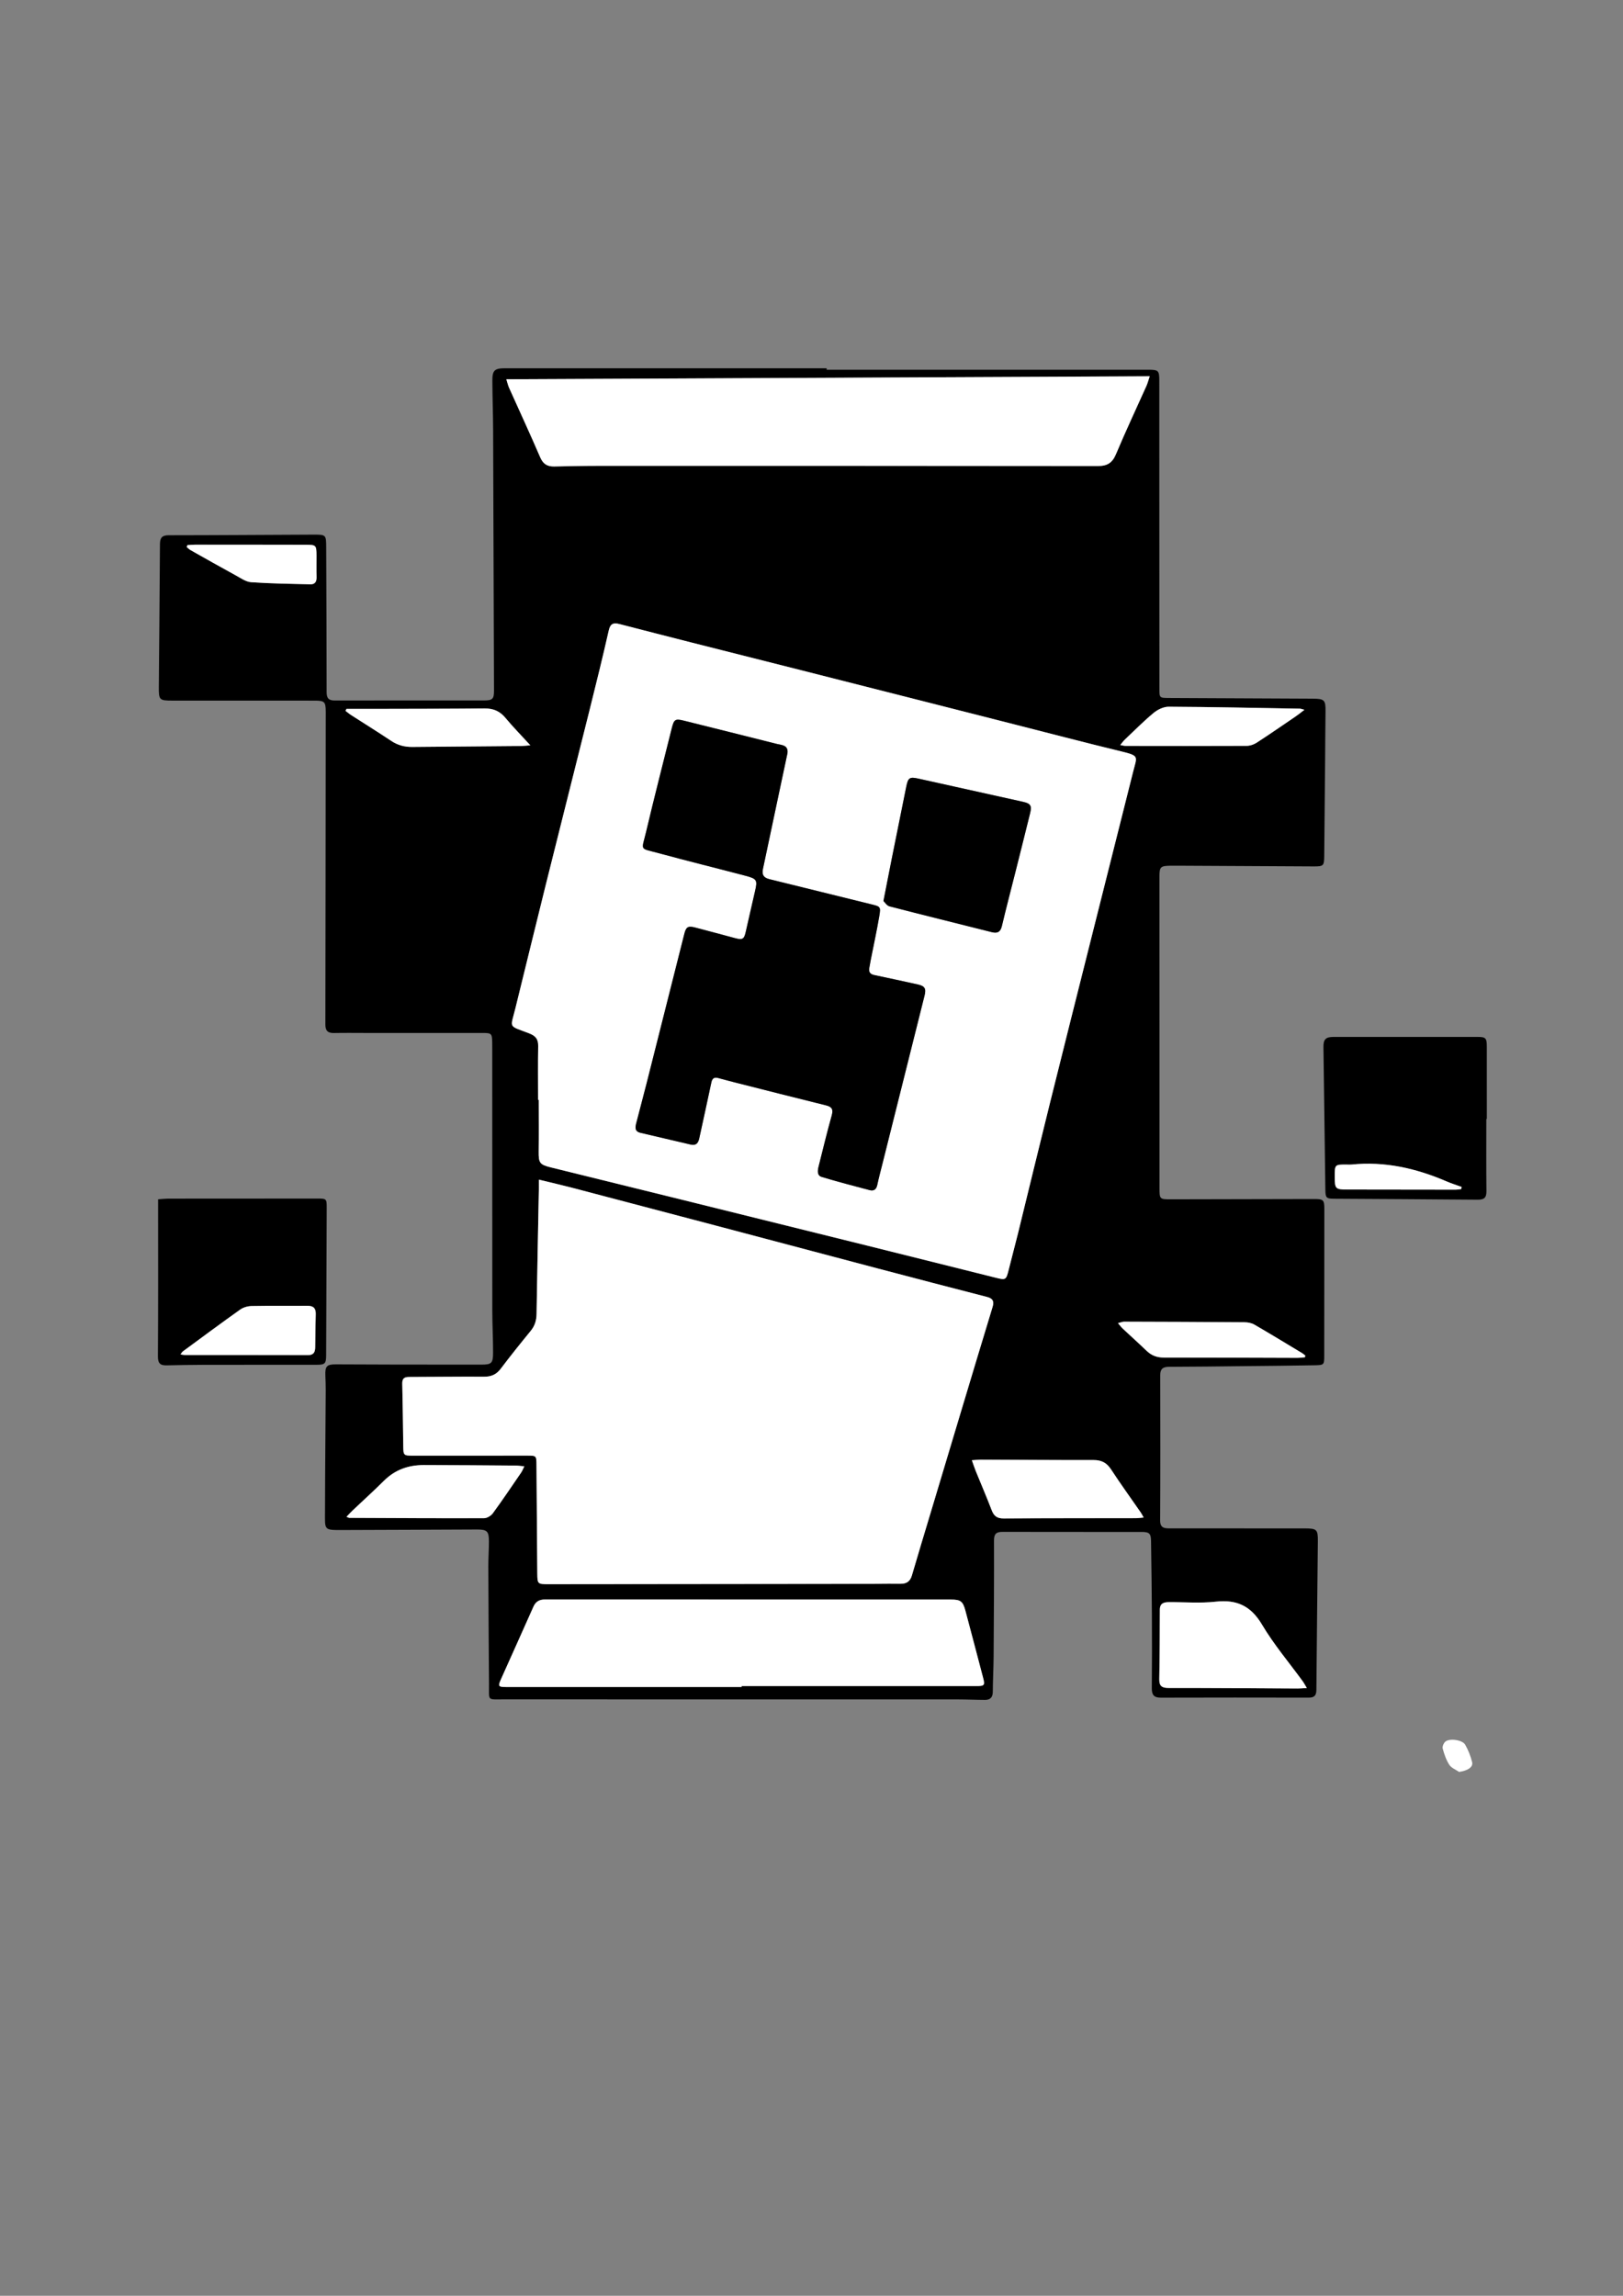
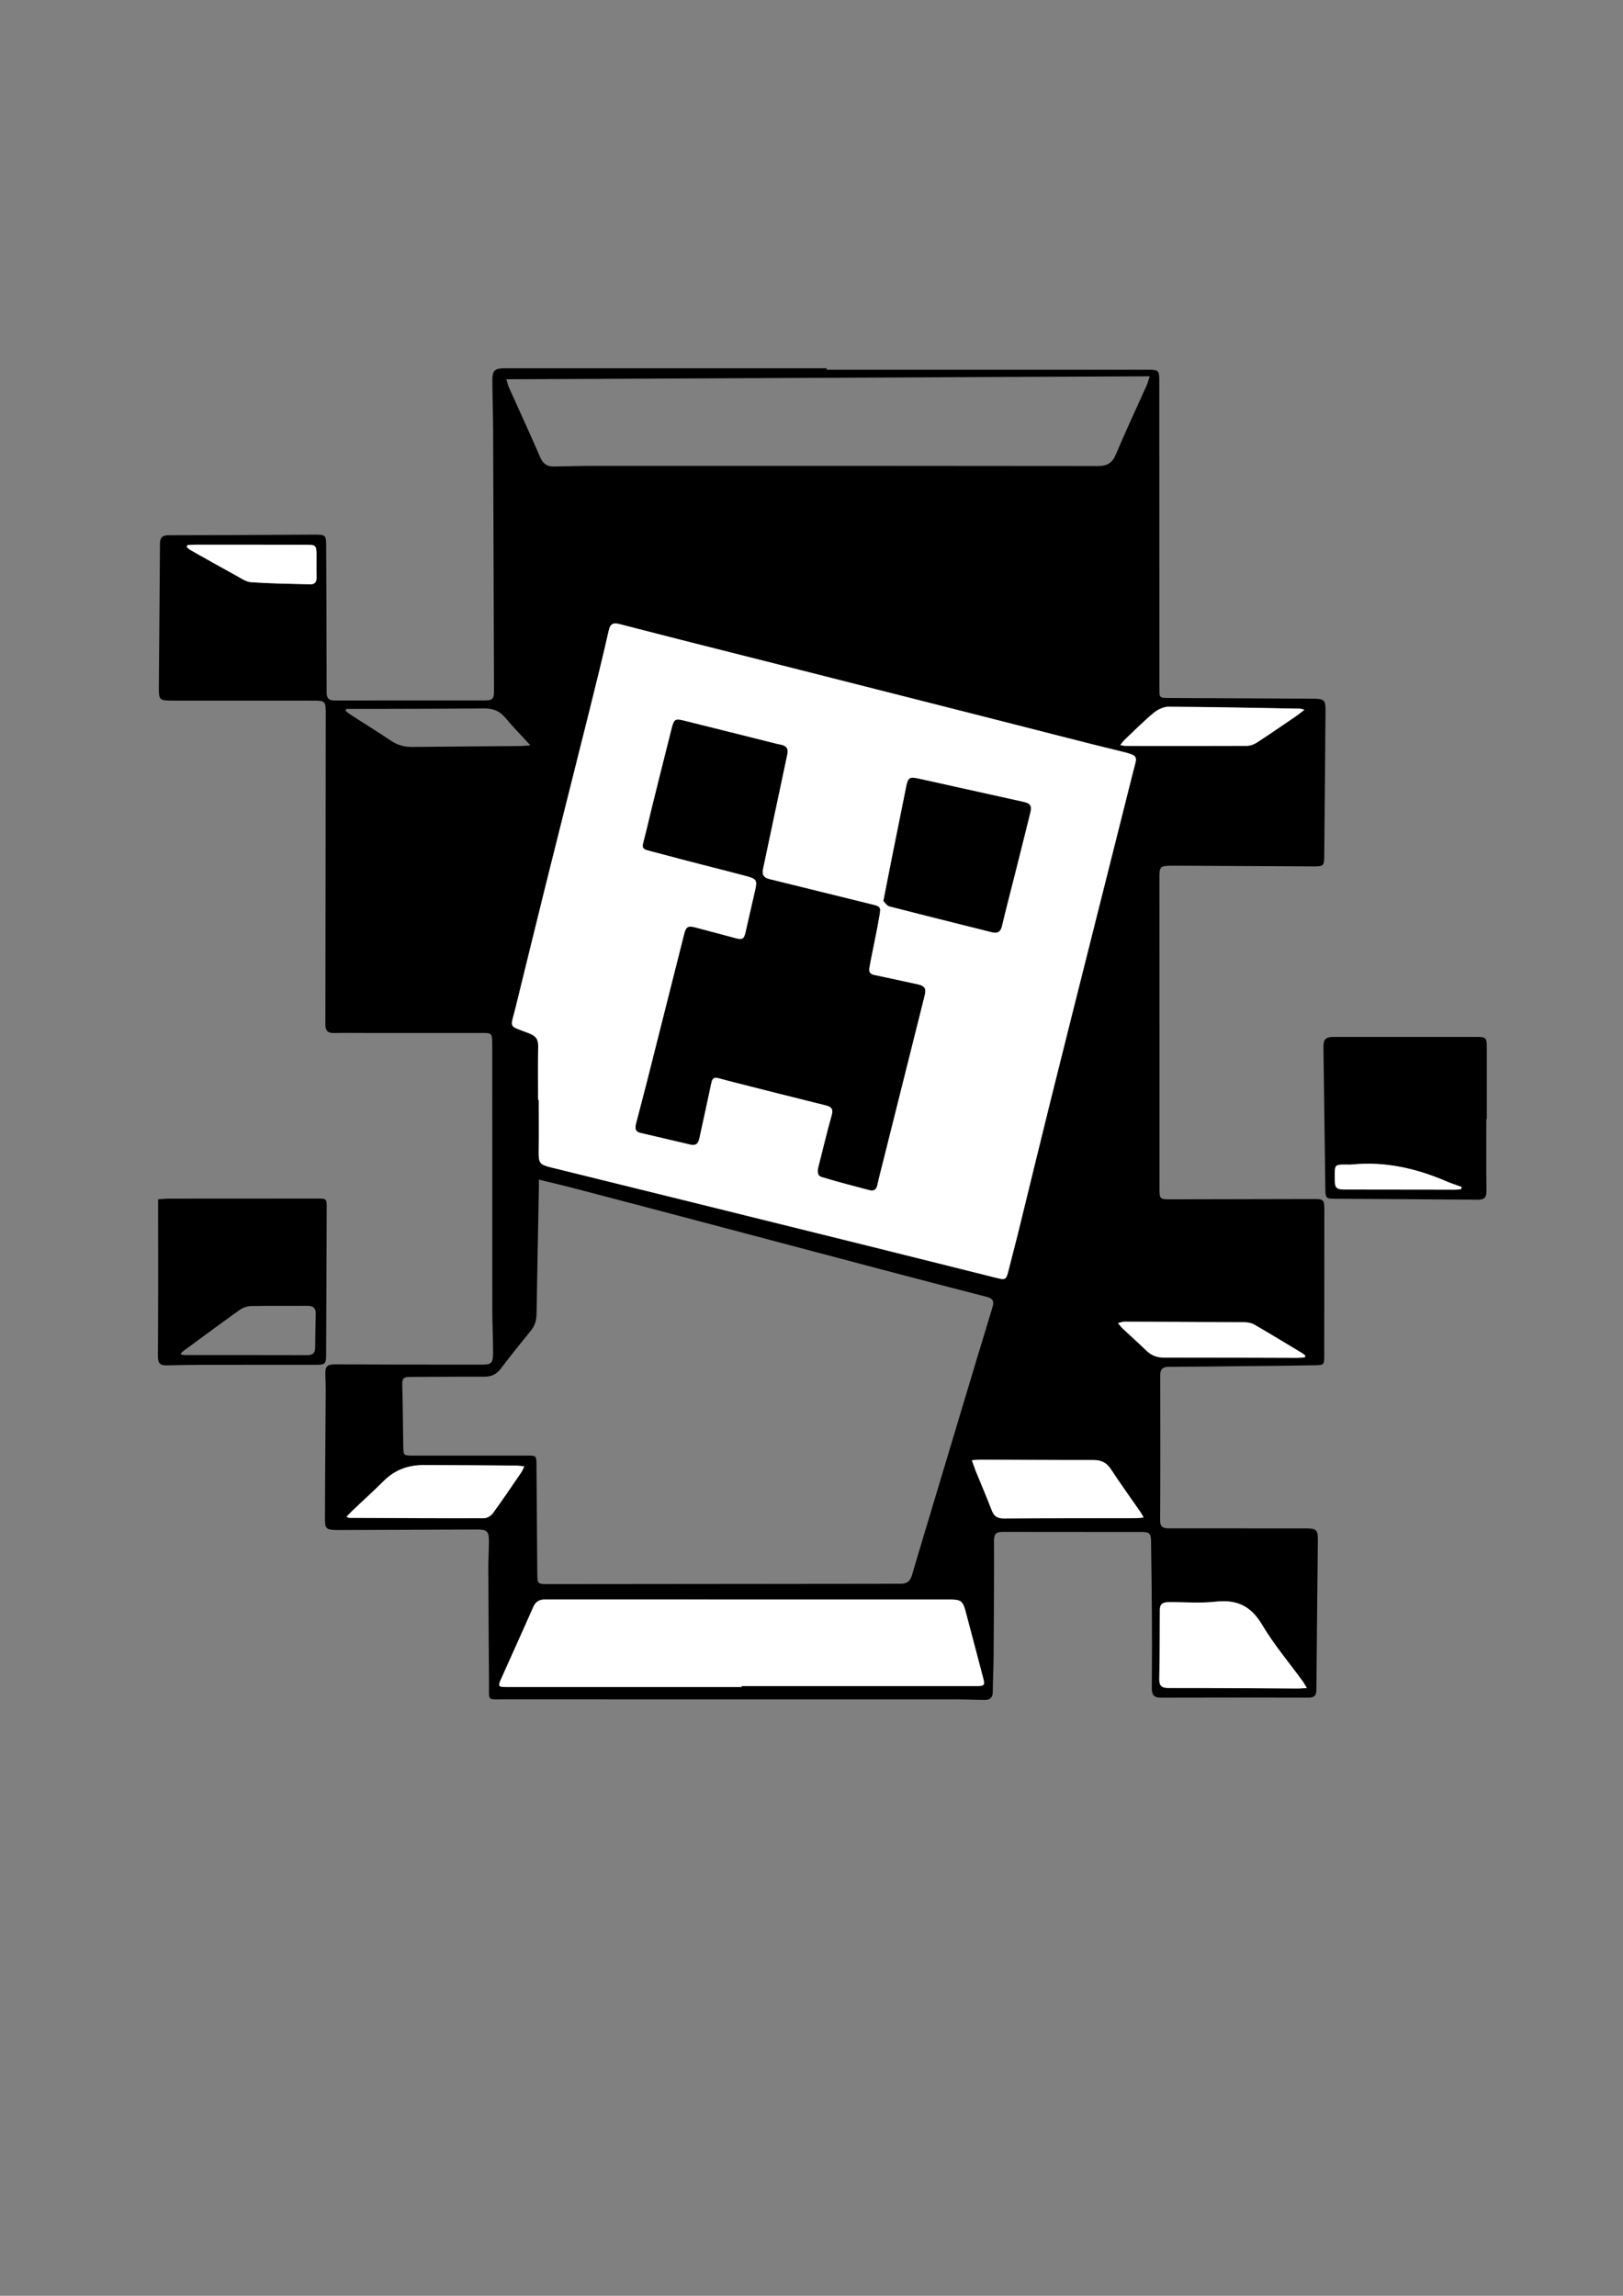
<svg xmlns="http://www.w3.org/2000/svg" version="1.1" id="Layer_1" x="0px" y="0px" viewBox="0 0 595.28 841.89" style="enable-background:new 0 0 595.28 841.89;" xml:space="preserve">
  <rect x="0" y="0" width="595.28" height="841.89" fill="#808080" stroke="none" />
  <style type="text/css"> .st0{fill:#FFFFFF;} </style>
  <path d="M303.19,135.59c39.33,0,78.65,0,117.98,0c3.72,0,4.03,0.3,4.03,3.94c0.02,37.66,0.03,75.32,0.04,112.99 c0,3.39,0.01,3.42,3.5,3.44c17.58,0.09,35.16,0.17,52.74,0.25c4.31,0.02,4.75,0.5,4.69,4.72c-0.08,5.66-0.09,11.33-0.14,16.99 c-0.11,11.99-0.21,23.99-0.33,35.98c-0.04,3.59-0.25,3.83-3.84,3.82c-16.66-0.07-33.32-0.17-49.99-0.26c-0.92,0-1.83-0.01-2.75,0.01 c-3.46,0.06-3.86,0.48-3.86,3.93c0.01,18,0.02,36,0.02,53.99c0,20.08,0,40.16,0,60.23c0,4.11,0.04,4.19,4.19,4.18 c17.5-0.02,34.99-0.07,52.49-0.11c3.43-0.01,3.78,0.33,3.78,3.65c-0.01,17.91-0.02,35.83-0.04,53.74c0,3.4-0.05,3.52-3.51,3.58 c-8.66,0.16-17.32,0.23-25.98,0.32c-9.16,0.1-18.33,0.22-27.49,0.24c-2.2,0.01-3.18,0.79-3.18,3.07c0.04,17.75,0.07,35.5-0.03,53.24 c-0.02,2.96,1.73,2.94,3.75,2.94c15.67,0,31.33,0,47,0.01c0.75,0,1.5,0,2.25,0c4.5,0.02,4.89,0.36,4.85,4.8 c-0.17,18.16-0.4,36.31-0.54,54.47c-0.02,2.09-0.85,2.79-2.82,2.79c-18.08-0.03-36.16-0.05-54.24,0.01 c-2.53,0.01-3.32-1.04-3.3-3.43c0.08-9,0.08-18,0.03-27c-0.05-8.99-0.19-17.99-0.31-26.98c-0.04-2.77-0.62-3.36-3.43-3.36 c-17-0.02-34,0.02-50.99-0.03c-2.31-0.01-3.19,0.69-3.18,3.16c0.05,14.16-0.05,28.33-0.14,42.49c-0.03,4.33-0.28,8.66-0.3,12.99 c-0.01,2.02-0.92,2.97-2.83,2.97c-3.33-0.01-6.66-0.17-9.99-0.17c-55.49-0.01-110.99,0.01-166.48-0.02c-6.29,0-5.43,0.68-5.48-5.45 c-0.12-14.41-0.19-28.82-0.25-43.24c-0.01-3.08,0.22-6.16,0.22-9.24c0-3.71-0.66-4.37-4.4-4.36c-16.16,0.05-32.33,0.16-48.49,0.19 c-7.9,0.01-7.24,0.37-7.23-7.16c0.02-14.66,0.18-29.32,0.26-43.98c0.01-1.83-0.06-3.66-0.13-5.49c-0.13-3.45,0.51-4.14,3.94-4.12 c7.33,0.03,14.66,0.07,22,0.08c10.42,0.02,20.83,0.02,31.25,0.02c3.73,0,4.32-0.48,4.32-4.35c0.01-5.08-0.27-10.15-0.28-15.23 c-0.03-32.08-0.02-64.16-0.02-96.24c0-0.75,0-1.5-0.01-2.25c-0.06-3.36-0.25-3.55-3.55-3.55c-14.17,0-28.33,0-42.5,0 c-4,0-8-0.06-12,0.02c-2.23,0.05-3.16-0.84-3.15-3.1c0.07-36.08,0.09-72.16,0.13-108.23c0-2.17,0.02-4.33,0.01-6.5 c-0.03-3.64-0.42-4.06-4-4.06c-17.41-0.02-34.83-0.02-52.24-0.01c-4.74,0-5.02-0.21-4.98-4.88c0.13-17.49,0.31-34.97,0.41-52.46 c0.01-2.27,0.68-3.3,3.16-3.3c17.66-0.01,35.32-0.15,52.99-0.22c4.81-0.02,4.8,0.02,4.82,4.72c0.06,17.66,0.17,35.33,0.16,52.99 c0,2.25,0.7,3.12,3.01,3.11c18.25-0.05,36.5-0.01,54.74-0.02c3.13,0,3.65-0.56,3.64-3.63c-0.1-31.74-0.19-63.49-0.32-95.23 c-0.02-6.16-0.26-12.32-0.28-18.48c-0.01-3.73,0.85-4.47,4.64-4.47c39.33,0,78.65,0,117.98,0 C303.19,135.25,303.19,135.42,303.19,135.59z M197.36,403.34c0.08,0,0.16,0,0.23,0c0,6.33,0.06,12.66-0.02,18.99 c-0.05,4.11,0.39,4.77,4.5,5.78c15.98,3.93,31.97,7.87,47.95,11.82c22.79,5.63,45.57,11.27,68.35,16.93 c15.59,3.87,31.18,7.76,46.77,11.68c3.75,0.94,3.88,0.88,4.83-2.95c1.1-4.44,2.3-8.85,3.4-13.3c3.94-16,7.8-32.01,11.77-48 c5.08-20.43,10.23-40.85,15.36-61.27c5.03-20.01,10.06-40.02,15.1-60.02c1.41-5.61,2.41-5.8-4.31-7.43 c-13.74-3.33-27.42-6.92-41.12-10.4c-13.15-3.34-26.3-6.68-39.45-10.02c-12.26-3.11-24.51-6.23-36.77-9.33 c-13.47-3.41-26.94-6.8-40.41-10.21c-8.8-2.23-17.58-4.5-26.37-6.76c-2.11-0.55-3.31-0.21-3.89,2.32 c-2.22,9.82-4.65,19.59-7.08,29.36c-5.29,21.23-10.67,42.44-15.96,63.67c-3.78,15.17-7.46,30.37-11.21,45.55 c-1.86,7.53-2.74,6.21,4.95,9.16c2.4,0.92,3.46,2.1,3.41,4.7C197.28,390.18,197.36,396.76,197.36,403.34z M197.65,432.59 c0,1.35,0.01,2.17,0,2.98c-0.29,15.4-0.61,30.81-0.85,46.21c-0.04,2.35-0.6,4.35-2.11,6.21c-3.74,4.58-7.45,9.19-11.01,13.91 c-1.62,2.15-3.52,2.97-6.18,2.95c-9.16-0.06-18.33,0.08-27.49,0.09c-1.8,0-2.52,0.62-2.47,2.51c0.19,7.66,0.25,15.32,0.37,22.98 c0.05,3.23,0.17,3.36,3.43,3.36c14,0.01,27.99-0.01,41.99-0.01c3.42,0,3.41,0,3.44,3.51c0.1,13.24,0.19,26.49,0.3,39.73 c0.03,3.81,0.15,3.9,3.96,3.9c40.16-0.04,80.31-0.08,120.47-0.12c2.92,0,5.83-0.06,8.75-0.02c2.21,0.03,3.56-0.82,4.21-3.05 c2.28-7.82,4.66-15.62,7-23.42c3.7-12.34,7.4-24.68,11.11-37.01c3.81-12.68,7.62-25.36,11.48-38.02c0.61-2.02,0.16-3.12-1.98-3.67 c-13.29-3.42-26.58-6.88-39.85-10.38c-19.96-5.26-39.91-10.57-59.87-15.85c-17.52-4.63-35.05-9.25-52.59-13.84 C205.93,434.55,202.06,433.67,197.65,432.59z M185.71,139.08c0.45,1.41,0.63,2.28,0.98,3.06c3.81,8.51,7.75,16.97,11.43,25.53 c1.06,2.48,2.6,3.45,5.14,3.4c5.16-0.11,10.33-0.23,15.49-0.23c61.32-0.01,122.65-0.03,183.97,0.06c3.41,0,5.25-1.14,6.59-4.34 c3.54-8.44,7.46-16.73,11.2-25.09c0.42-0.93,0.66-1.94,1.18-3.48C342.85,138.35,264.52,138.72,185.71,139.08z M272.01,618.64 c0-0.12,0-0.23,0-0.35c28.75,0,57.49,0,86.24,0c2.84,0,3.06-0.29,2.34-3.04c-2.16-8.21-4.31-16.43-6.5-24.64 c-0.91-3.4-1.76-4.04-5.28-4.04c-49.66-0.02-99.32-0.02-148.98-0.02c-1.91,0-3.32,0.72-4.14,2.59c-3.95,8.9-7.96,17.78-11.94,26.67 c-1.14,2.55-0.94,2.83,1.8,2.83C214.35,618.64,243.18,618.64,272.01,618.64z M479.31,619.02c-0.71-1.18-1.03-1.83-1.45-2.4 c-5.04-6.92-10.64-13.52-14.99-20.85c-4.08-6.87-9.25-9.27-16.97-8.41c-5.67,0.63-11.47,0.13-17.21,0.17 c-1.8,0.01-3.28,0.41-3.28,2.76c-0.01,8.48-0.05,16.97-0.21,25.45c-0.05,2.53,0.93,3.26,3.38,3.26c15.81-0.01,31.61,0.12,47.42,0.19 C476.88,619.19,477.76,619.1,479.31,619.02z M356.46,535.49c0.61,1.69,0.99,2.86,1.45,3.99c1.94,4.78,3.99,9.51,5.83,14.32 c0.83,2.16,1.99,3.04,4.42,3.02c16.15-0.12,32.3-0.07,48.45-0.1c0.86,0,1.71-0.14,2.86-0.24c-0.49-0.86-0.74-1.37-1.06-1.84 c-3.65-5.27-7.41-10.46-10.91-15.82c-1.6-2.44-3.53-3.42-6.4-3.41c-13.82,0.03-27.64-0.09-41.45-0.14 C358.76,535.27,357.88,535.39,356.46,535.49z M192.31,537.72c-1.38-0.12-2.33-0.28-3.28-0.28c-11.22-0.08-22.45-0.18-33.67-0.18 c-5.53,0-10.42,1.69-14.46,5.69c-3.77,3.74-7.72,7.31-11.58,10.97c-0.73,0.7-1.41,1.45-2.23,2.31c0.6,0.23,0.83,0.39,1.05,0.39 c16.47,0.08,32.94,0.17,49.41,0.12c1.09,0,2.54-0.88,3.21-1.8c3.58-4.9,6.97-9.94,10.4-14.95 C191.55,539.41,191.79,538.73,192.31,537.72z M478.43,260.29c-1.04-0.27-1.34-0.42-1.64-0.42c-16.05-0.28-32.09-0.62-48.14-0.71 c-1.86-0.01-4.04,1.04-5.52,2.26c-3.71,3.07-7.1,6.52-10.6,9.83c-0.54,0.51-0.97,1.14-1.65,1.96c0.98,0.16,1.47,0.31,1.95,0.31 c14.81,0.02,29.62,0.06,44.43-0.02c1.25-0.01,2.65-0.5,3.71-1.19c4.81-3.12,9.53-6.39,14.27-9.62 C476.17,262.07,477.04,261.35,478.43,260.29z M127.07,259.96c-0.11,0.24-0.22,0.48-0.33,0.72c0.68,0.52,1.33,1.08,2.05,1.54 c4.9,3.16,9.86,6.22,14.71,9.47c2.4,1.61,4.94,2.25,7.77,2.22c13.25-0.12,26.49-0.22,39.74-0.34c0.94-0.01,1.87-0.14,3.51-0.26 c-3.38-3.69-6.39-6.76-9.14-10.06c-2.05-2.46-4.44-3.48-7.6-3.45c-13.5,0.12-27,0.12-40.49,0.16 C133.87,259.97,130.47,259.96,127.07,259.96z M478.62,497.73c0.04-0.2,0.09-0.41,0.13-0.61c-0.38-0.3-0.74-0.63-1.14-0.88 c-5.84-3.52-11.67-7.07-17.57-10.49c-1.02-0.59-2.38-0.84-3.58-0.85c-14.73-0.12-29.46-0.17-44.19-0.21c-0.59,0-1.17,0.27-2.22,0.53 c0.77,0.9,1.19,1.49,1.7,1.97c2.91,2.73,5.89,5.39,8.77,8.16c1.78,1.71,3.76,2.49,6.27,2.49c16.31-0.02,32.63,0.08,48.94,0.12 C476.7,497.95,477.66,497.81,478.62,497.73z M68.75,199.9c-0.09,0.24-0.18,0.48-0.27,0.72c0.48,0.38,0.91,0.84,1.44,1.13 c5.51,3.11,11.01,6.22,16.57,9.26c1.82,0.99,3.72,2.37,5.66,2.5c7.22,0.5,14.46,0.59,21.7,0.77c1.65,0.04,2.31-0.94,2.26-2.59 c-0.07-2.66-0.01-5.33-0.02-7.99c-0.01-3.75-0.16-3.92-3.96-3.93c-13.49-0.02-26.98-0.03-40.48-0.02 C70.68,199.74,69.72,199.84,68.75,199.9z" />
  <path d="M545.15,410.33c0,8.82-0.06,17.65,0.04,26.47c0.03,2.42-0.84,3.16-3.2,3.14c-17.56-0.17-35.12-0.23-52.69-0.35 c-2.91-0.02-3.15-0.37-3.19-3.42c-0.22-17.39-0.45-34.78-0.7-52.17c-0.04-2.82,0.77-3.74,3.66-3.75c17.65-0.02,35.3-0.01,52.94,0 c2.93,0,3.32,0.44,3.32,3.61c0.02,8.82,0.01,17.65,0.01,26.47C545.29,410.33,545.22,410.33,545.15,410.33z M535.95,436.05 c0.05-0.26,0.1-0.52,0.15-0.79c-1.83-0.66-3.7-1.24-5.48-2.01c-11.17-4.82-22.71-7.45-34.96-6.19c-0.58,0.06-1.16,0-1.75,0 c-4.36-0.02-4.36-0.02-4.35,4.43c0,4.5,0.22,4.72,4.79,4.73c13.16,0.02,26.31,0.05,39.47,0.05 C534.52,436.27,535.23,436.13,535.95,436.05z" />
  <path d="M57.99,439.79c1.52-0.1,2.75-0.24,3.99-0.24c18.07-0.02,36.14-0.03,54.21-0.03c3.61,0,3.65,0.02,3.64,3.58 c-0.06,17.98-0.13,35.97-0.21,53.95c-0.01,3-0.43,3.43-3.52,3.43c-13.91,0.01-27.81-0.01-41.72,0.02 c-4.41,0.01-8.82,0.09-13.23,0.19c-2.34,0.06-3.25-0.71-3.23-3.32c0.13-18.15,0.07-36.3,0.07-54.46 C57.99,441.93,57.99,440.95,57.99,439.79z M66.19,496.66c0.77,0.12,1.23,0.25,1.68,0.25c14.99,0.01,29.98-0.02,44.97,0.03 c2.14,0.01,2.74-1.03,2.76-2.91c0.03-4.08,0.11-8.16,0.2-12.23c0.05-2.12-0.94-2.96-3.05-2.94c-6.83,0.06-13.66-0.05-20.49,0.08 c-1.41,0.03-3.03,0.49-4.17,1.3c-7.06,5.01-14,10.18-20.98,15.3C66.82,495.76,66.63,496.11,66.19,496.66z" />
-   <path class="st0" d="M197.36,403.34c0-6.58-0.08-13.16,0.04-19.74c0.05-2.6-1.01-3.78-3.41-4.7c-7.69-2.95-6.81-1.64-4.95-9.16 c3.75-15.18,7.43-30.38,11.21-45.55c5.29-21.23,10.66-42.44,15.96-63.67c2.44-9.77,4.86-19.54,7.08-29.36 c0.57-2.53,1.77-2.87,3.89-2.32c8.79,2.27,17.57,4.53,26.37,6.76c13.47,3.42,26.94,6.8,40.41,10.21c12.26,3.1,24.51,6.22,36.77,9.33 c13.15,3.34,26.3,6.68,39.45,10.02c13.7,3.48,27.38,7.07,41.12,10.4c6.72,1.63,5.72,1.82,4.31,7.43c-5.04,20-10.08,40.01-15.1,60.02 c-5.13,20.42-10.28,40.84-15.36,61.27c-3.97,15.99-7.84,32-11.77,48c-1.09,4.44-2.3,8.86-3.4,13.3c-0.95,3.83-1.08,3.9-4.83,2.95 c-15.58-3.91-31.17-7.8-46.77-11.68c-22.78-5.66-45.57-11.29-68.35-16.93c-15.98-3.95-31.96-7.88-47.95-11.82 c-4.12-1.01-4.55-1.67-4.5-5.78c0.08-6.33,0.02-12.66,0.02-18.99C197.52,403.34,197.44,403.34,197.36,403.34z M288.83,276.19 c0.34-2.98-2.04-2.93-3.79-3.37c-11.37-2.88-22.76-5.69-34.13-8.54c-3.23-0.81-3.71-0.54-4.51,2.7 c-3.16,12.68-6.43,25.33-9.43,38.05c-1.68,7.13-2.61,5.86,4.64,7.83c10.52,2.86,21.12,5.46,31.67,8.24c4.42,1.17,4.6,1.61,3.61,5.81 c-1.16,4.94-2.28,9.9-3.39,14.85c-0.59,2.62-1.17,2.98-3.83,2.27c-4.91-1.31-9.81-2.64-14.72-3.92c-2.6-0.68-3.32-0.2-3.95,2.28 c-4.61,18.32-9.23,36.64-13.87,54.96c-1.21,4.76-2.5,9.5-3.71,14.26c-0.4,1.57-0.82,3.24,1.46,3.78c6.15,1.45,12.3,2.88,18.45,4.32 c1.91,0.45,2.75-0.5,3.13-2.26c1.46-6.82,3.01-13.63,4.43-20.46c0.34-1.64,1.1-2.09,2.62-1.66c1.84,0.52,3.69,1.01,5.55,1.47 c11.3,2.86,22.59,5.74,33.9,8.53c2.23,0.55,2.7,1.52,2.08,3.74c-1.73,6.17-3.22,12.41-4.79,18.63c-0.38,1.51-0.65,3.34,1.13,3.88 c5.8,1.76,11.68,3.26,17.54,4.83c1.59,0.42,2.49-0.25,2.84-1.9c0.56-2.6,1.25-5.17,1.89-7.75c5.15-20.58,10.31-41.15,15.46-61.73 c0.64-2.57,0.03-3.49-2.56-4.05c-5.28-1.14-10.55-2.34-15.85-3.42c-1.58-0.32-2.12-1.12-1.87-2.62c0.17-0.98,0.34-1.96,0.53-2.94 c1.04-5.3,2.19-10.58,3.11-15.91c0.64-3.73,0.47-3.66-3.21-4.56c-12.36-3.02-24.7-6.14-37.06-9.14c-2.18-0.53-2.83-1.68-2.37-3.78 c1.93-9.02,3.82-18.06,5.73-27.08C286.65,286.43,287.74,281.31,288.83,276.19z M324.03,330.41c0.53,0.49,1.25,1.7,2.21,1.95 c12.47,3.23,24.97,6.3,37.46,9.45c2.1,0.53,3.24,0.01,3.78-2.26c1.54-6.56,3.27-13.07,4.91-19.6c1.82-7.26,3.65-14.51,5.44-21.78 c0.68-2.77,0.13-3.53-2.65-4.15c-12.75-2.82-25.5-5.64-38.24-8.48c-3.3-0.74-3.87-0.41-4.55,2.96c-1.8,8.89-3.59,17.78-5.37,26.67 C326.05,319.98,325.13,324.79,324.03,330.41z" />
-   <path class="st0" d="M197.65,432.59c4.42,1.08,8.28,1.96,12.11,2.96c17.53,4.59,35.06,9.21,52.59,13.84 c19.96,5.27,39.91,10.59,59.87,15.85c13.27,3.5,26.56,6.96,39.85,10.38c2.14,0.55,2.59,1.65,1.98,3.67 c-3.86,12.66-7.67,25.34-11.48,38.02c-3.71,12.34-7.41,24.67-11.11,37.01c-2.34,7.8-4.72,15.6-7,23.42c-0.65,2.22-2,3.08-4.21,3.05 c-2.92-0.05-5.83,0.01-8.75,0.02c-40.16,0.04-80.31,0.08-120.47,0.12c-3.81,0-3.92-0.09-3.96-3.9c-0.11-13.24-0.2-26.49-0.3-39.73 c-0.03-3.5-0.02-3.51-3.44-3.51c-14,0-27.99,0.02-41.99,0.01c-3.27,0-3.38-0.14-3.43-3.36c-0.11-7.66-0.18-15.32-0.37-22.98 c-0.05-1.88,0.67-2.51,2.47-2.51c9.16-0.01,18.33-0.15,27.49-0.09c2.66,0.02,4.56-0.8,6.18-2.95c3.56-4.72,7.26-9.33,11.01-13.91 c1.51-1.85,2.08-3.85,2.11-6.21c0.24-15.41,0.56-30.81,0.85-46.21C197.66,434.76,197.65,433.95,197.65,432.59z" />
-   <path class="st0" d="M185.71,139.08c78.81-0.37,157.14-0.73,235.98-1.1c-0.52,1.54-0.77,2.55-1.18,3.48 c-3.74,8.36-7.66,16.65-11.2,25.09c-1.34,3.19-3.17,4.34-6.59,4.34c-61.32-0.08-122.65-0.07-183.97-0.06 c-5.16,0-10.33,0.12-15.49,0.23c-2.54,0.05-4.08-0.92-5.14-3.4c-3.68-8.56-7.62-17.02-11.43-25.53 C186.34,141.36,186.16,140.5,185.71,139.08z" />
+   <path class="st0" d="M197.36,403.34c0-6.58-0.08-13.16,0.04-19.74c0.05-2.6-1.01-3.78-3.41-4.7c-7.69-2.95-6.81-1.64-4.95-9.16 c3.75-15.18,7.43-30.38,11.21-45.55c5.29-21.23,10.66-42.44,15.96-63.67c2.44-9.77,4.86-19.54,7.08-29.36 c0.57-2.53,1.77-2.87,3.89-2.32c8.79,2.27,17.57,4.53,26.37,6.76c13.47,3.42,26.94,6.8,40.41,10.21c12.26,3.1,24.51,6.22,36.77,9.33 c13.15,3.34,26.3,6.68,39.45,10.02c13.7,3.48,27.38,7.07,41.12,10.4c6.72,1.63,5.72,1.82,4.31,7.43c-5.04,20-10.08,40.01-15.1,60.02 c-5.13,20.42-10.28,40.84-15.36,61.27c-3.97,15.99-7.84,32-11.77,48c-1.09,4.44-2.3,8.86-3.4,13.3c-0.95,3.83-1.08,3.9-4.83,2.95 c-15.58-3.91-31.17-7.8-46.77-11.68c-22.78-5.66-45.57-11.29-68.35-16.93c-15.98-3.95-31.96-7.88-47.95-11.82 c-4.12-1.01-4.55-1.67-4.5-5.78c0.08-6.33,0.02-12.66,0.02-18.99C197.52,403.34,197.44,403.34,197.36,403.34z M288.83,276.19 c0.34-2.98-2.04-2.93-3.79-3.37c-11.37-2.88-22.76-5.69-34.13-8.54c-3.23-0.81-3.71-0.54-4.51,2.7 c-3.16,12.68-6.43,25.33-9.43,38.05c-1.68,7.13-2.61,5.86,4.64,7.83c10.52,2.86,21.12,5.46,31.67,8.24c4.42,1.17,4.6,1.61,3.61,5.81 c-1.16,4.94-2.28,9.9-3.39,14.85c-0.59,2.62-1.17,2.98-3.83,2.27c-4.91-1.31-9.81-2.64-14.72-3.92c-2.6-0.68-3.32-0.2-3.95,2.28 c-4.61,18.32-9.23,36.64-13.87,54.96c-1.21,4.76-2.5,9.5-3.71,14.26c-0.4,1.57-0.82,3.24,1.46,3.78c6.15,1.45,12.3,2.88,18.45,4.32 c1.91,0.45,2.75-0.5,3.13-2.26c1.46-6.82,3.01-13.63,4.43-20.46c0.34-1.64,1.1-2.09,2.62-1.66c1.84,0.52,3.69,1.01,5.55,1.47 c11.3,2.86,22.59,5.74,33.9,8.53c2.23,0.55,2.7,1.52,2.08,3.74c-1.73,6.17-3.22,12.41-4.79,18.63c-0.38,1.51-0.65,3.34,1.13,3.88 c5.8,1.76,11.68,3.26,17.54,4.83c1.59,0.42,2.49-0.25,2.84-1.9c0.56-2.6,1.25-5.17,1.89-7.75c5.15-20.58,10.31-41.15,15.46-61.73 c0.64-2.57,0.03-3.49-2.56-4.05c-5.28-1.14-10.55-2.34-15.85-3.42c-1.58-0.32-2.12-1.12-1.87-2.62c0.17-0.98,0.34-1.96,0.53-2.94 c1.04-5.3,2.19-10.58,3.11-15.91c0.64-3.73,0.47-3.66-3.21-4.56c-12.36-3.02-24.7-6.14-37.06-9.14c-2.18-0.53-2.83-1.68-2.37-3.78 C286.65,286.43,287.74,281.31,288.83,276.19z M324.03,330.41c0.53,0.49,1.25,1.7,2.21,1.95 c12.47,3.23,24.97,6.3,37.46,9.45c2.1,0.53,3.24,0.01,3.78-2.26c1.54-6.56,3.27-13.07,4.91-19.6c1.82-7.26,3.65-14.51,5.44-21.78 c0.68-2.77,0.13-3.53-2.65-4.15c-12.75-2.82-25.5-5.64-38.24-8.48c-3.3-0.74-3.87-0.41-4.55,2.96c-1.8,8.89-3.59,17.78-5.37,26.67 C326.05,319.98,325.13,324.79,324.03,330.41z" />
  <path class="st0" d="M272.01,618.64c-28.83,0-57.65,0-86.48,0c-2.74,0-2.94-0.28-1.8-2.83c3.98-8.89,7.99-17.77,11.94-26.67 c0.83-1.87,2.23-2.59,4.14-2.59c49.66,0,99.32,0.01,148.98,0.02c3.52,0,4.37,0.64,5.28,4.04c2.2,8.2,4.34,16.42,6.5,24.64 c0.72,2.74,0.5,3.04-2.34,3.04c-28.75,0-57.49,0-86.24,0C272.01,618.41,272.01,618.52,272.01,618.64z" />
  <path class="st0" d="M479.31,619.02c-1.55,0.08-2.43,0.17-3.31,0.16c-15.81-0.07-31.61-0.2-47.42-0.19c-2.45,0-3.43-0.73-3.38-3.26 c0.16-8.48,0.19-16.97,0.21-25.45c0-2.35,1.48-2.75,3.28-2.76c5.74-0.04,11.54,0.46,17.21-0.17c7.72-0.86,12.89,1.54,16.97,8.41 c4.35,7.33,9.95,13.92,14.99,20.85C478.28,617.19,478.6,617.84,479.31,619.02z" />
  <path class="st0" d="M356.46,535.49c1.42-0.1,2.3-0.21,3.18-0.21c13.82,0.05,27.64,0.17,41.45,0.14c2.88-0.01,4.81,0.97,6.4,3.41 c3.5,5.36,7.27,10.55,10.91,15.82c0.32,0.46,0.57,0.98,1.06,1.84c-1.14,0.1-2,0.24-2.86,0.24c-16.15,0.02-32.3-0.02-48.45,0.1 c-2.43,0.02-3.6-0.86-4.42-3.02c-1.84-4.81-3.89-9.55-5.83-14.32C357.45,538.34,357.07,537.18,356.46,535.49z" />
  <path class="st0" d="M192.31,537.72c-0.51,1.02-0.76,1.69-1.15,2.26c-3.43,5.01-6.82,10.05-10.4,14.95c-0.67,0.92-2.12,1.8-3.21,1.8 c-16.47,0.05-32.94-0.05-49.41-0.12c-0.22,0-0.45-0.16-1.05-0.39c0.82-0.86,1.5-1.62,2.23-2.31c3.86-3.66,7.81-7.22,11.58-10.97 c4.04-4,8.93-5.69,14.46-5.69c11.22,0.01,22.45,0.1,33.67,0.18C189.97,537.44,190.92,537.59,192.31,537.72z" />
  <path class="st0" d="M478.43,260.29c-1.39,1.06-2.26,1.78-3.19,2.41c-4.74,3.23-9.46,6.5-14.27,9.62c-1.06,0.69-2.46,1.18-3.71,1.19 c-14.81,0.07-29.62,0.04-44.43,0.02c-0.48,0-0.97-0.15-1.95-0.31c0.68-0.82,1.11-1.45,1.65-1.96c3.5-3.32,6.9-6.76,10.6-9.83 c1.48-1.23,3.67-2.27,5.52-2.26c16.05,0.09,32.09,0.43,48.14,0.71C477.1,259.88,477.4,260.02,478.43,260.29z" />
-   <path class="st0" d="M127.07,259.96c3.4,0,6.8,0.01,10.21,0c13.5-0.04,27-0.03,40.49-0.16c3.17-0.03,5.56,0.99,7.6,3.45 c2.74,3.3,5.76,6.37,9.14,10.06c-1.64,0.13-2.58,0.25-3.51,0.26c-13.25,0.12-26.49,0.21-39.74,0.34c-2.82,0.03-5.37-0.62-7.77-2.22 c-4.84-3.24-9.81-6.31-14.71-9.47c-0.72-0.46-1.37-1.03-2.05-1.54C126.85,260.44,126.96,260.2,127.07,259.96z" />
  <path class="st0" d="M478.62,497.73c-0.96,0.07-1.92,0.22-2.88,0.21c-16.31-0.04-32.63-0.13-48.94-0.12c-2.52,0-4.49-0.78-6.27-2.49 c-2.88-2.77-5.85-5.43-8.77-8.16c-0.51-0.48-0.93-1.07-1.7-1.97c1.04-0.26,1.63-0.53,2.22-0.53c14.73,0.04,29.46,0.09,44.19,0.21 c1.2,0.01,2.56,0.26,3.58,0.85c5.9,3.42,11.72,6.97,17.57,10.49c0.41,0.25,0.76,0.59,1.14,0.88 C478.71,497.32,478.67,497.53,478.62,497.73z" />
  <path class="st0" d="M68.75,199.9c0.96-0.06,1.93-0.16,2.89-0.16c13.49,0,26.98,0,40.48,0.02c3.8,0.01,3.95,0.17,3.96,3.93 c0.01,2.66-0.05,5.33,0.02,7.99c0.05,1.65-0.61,2.63-2.26,2.59c-7.24-0.18-14.48-0.27-21.7-0.77c-1.94-0.13-3.84-1.51-5.66-2.5 c-5.55-3.03-11.06-6.15-16.57-9.26c-0.53-0.3-0.96-0.75-1.44-1.13C68.57,200.37,68.66,200.13,68.75,199.9z" />
-   <path class="st0" d="M535.16,649.78c-1.23-0.85-2.84-1.45-3.59-2.61c-1.15-1.77-1.86-3.89-2.42-5.95c-0.2-0.73,0.35-2.01,0.97-2.55 c1.5-1.31,6.26-0.65,7.27,1.11c1.13,1.99,2,4.19,2.55,6.41C540.38,648.02,538.37,649.3,535.16,649.78z" />
  <path class="st0" d="M535.95,436.05c-0.71,0.08-1.42,0.22-2.14,0.22c-13.16-0.01-26.31-0.03-39.47-0.05 c-4.56-0.01-4.78-0.22-4.79-4.73c0-4.45,0-4.45,4.35-4.43c0.58,0,1.17,0.06,1.75,0c12.24-1.26,23.79,1.37,34.96,6.19 c1.78,0.77,3.65,1.34,5.48,2.01C536.04,435.53,536,435.79,535.95,436.05z" />
-   <path class="st0" d="M66.19,496.66c0.44-0.54,0.63-0.9,0.93-1.12c6.97-5.13,13.92-10.29,20.98-15.3c1.14-0.81,2.76-1.27,4.17-1.3 c6.83-0.13,13.66-0.02,20.49-0.08c2.11-0.02,3.1,0.82,3.05,2.94c-0.09,4.08-0.16,8.16-0.2,12.23c-0.01,1.88-0.61,2.92-2.76,2.91 c-14.99-0.05-29.98-0.02-44.97-0.03C67.41,496.9,66.95,496.77,66.19,496.66z" />
  <path d="M288.83,276.19c-1.09,5.12-2.18,10.24-3.26,15.36c-1.91,9.03-3.8,18.06-5.73,27.08c-0.45,2.1,0.19,3.25,2.37,3.78 c12.36,3.01,24.7,6.13,37.06,9.14c3.68,0.9,3.85,0.83,3.21,4.56c-0.91,5.32-2.06,10.61-3.11,15.91c-0.19,0.98-0.36,1.96-0.53,2.94 c-0.26,1.5,0.28,2.29,1.87,2.62c5.3,1.08,10.57,2.28,15.85,3.42c2.59,0.56,3.2,1.47,2.56,4.05c-5.15,20.58-10.31,41.15-15.46,61.73 c-0.65,2.58-1.34,5.15-1.89,7.75c-0.35,1.65-1.25,2.32-2.84,1.9c-5.86-1.56-11.74-3.06-17.54-4.83c-1.78-0.54-1.51-2.37-1.13-3.88 c1.57-6.22,3.06-12.46,4.79-18.63c0.62-2.21,0.15-3.19-2.08-3.74c-11.31-2.79-22.61-5.67-33.9-8.53c-1.85-0.47-3.71-0.96-5.55-1.47 c-1.52-0.43-2.28,0.01-2.62,1.66c-1.42,6.83-2.97,13.64-4.43,20.46c-0.38,1.76-1.23,2.71-3.13,2.26c-6.15-1.44-12.3-2.87-18.45-4.32 c-2.29-0.54-1.86-2.21-1.46-3.78c1.22-4.76,2.51-9.5,3.71-14.26c4.64-18.32,9.25-36.64,13.87-54.96c0.63-2.49,1.35-2.96,3.95-2.28 c4.91,1.28,9.81,2.61,14.72,3.92c2.66,0.71,3.24,0.35,3.83-2.27c1.12-4.95,2.24-9.9,3.39-14.85c0.98-4.21,0.8-4.65-3.61-5.81 c-10.55-2.78-21.14-5.38-31.67-8.24c-7.25-1.97-6.32-0.7-4.64-7.83c3-12.72,6.27-25.37,9.43-38.05c0.81-3.24,1.29-3.51,4.51-2.7 c11.38,2.85,22.76,5.66,34.13,8.54C286.79,273.26,289.17,273.21,288.83,276.19z" />
  <path d="M324.03,330.41c1.1-5.61,2.03-10.43,2.99-15.23c1.78-8.89,3.57-17.78,5.37-26.67c0.68-3.37,1.24-3.7,4.55-2.96 c12.74,2.84,25.49,5.66,38.24,8.48c2.78,0.61,3.33,1.38,2.65,4.15c-1.79,7.27-3.62,14.52-5.44,21.78 c-1.64,6.53-3.36,13.05-4.91,19.6c-0.53,2.27-1.68,2.79-3.78,2.26c-12.49-3.15-24.99-6.23-37.46-9.45 C325.27,332.11,324.56,330.89,324.03,330.41z" />
</svg>